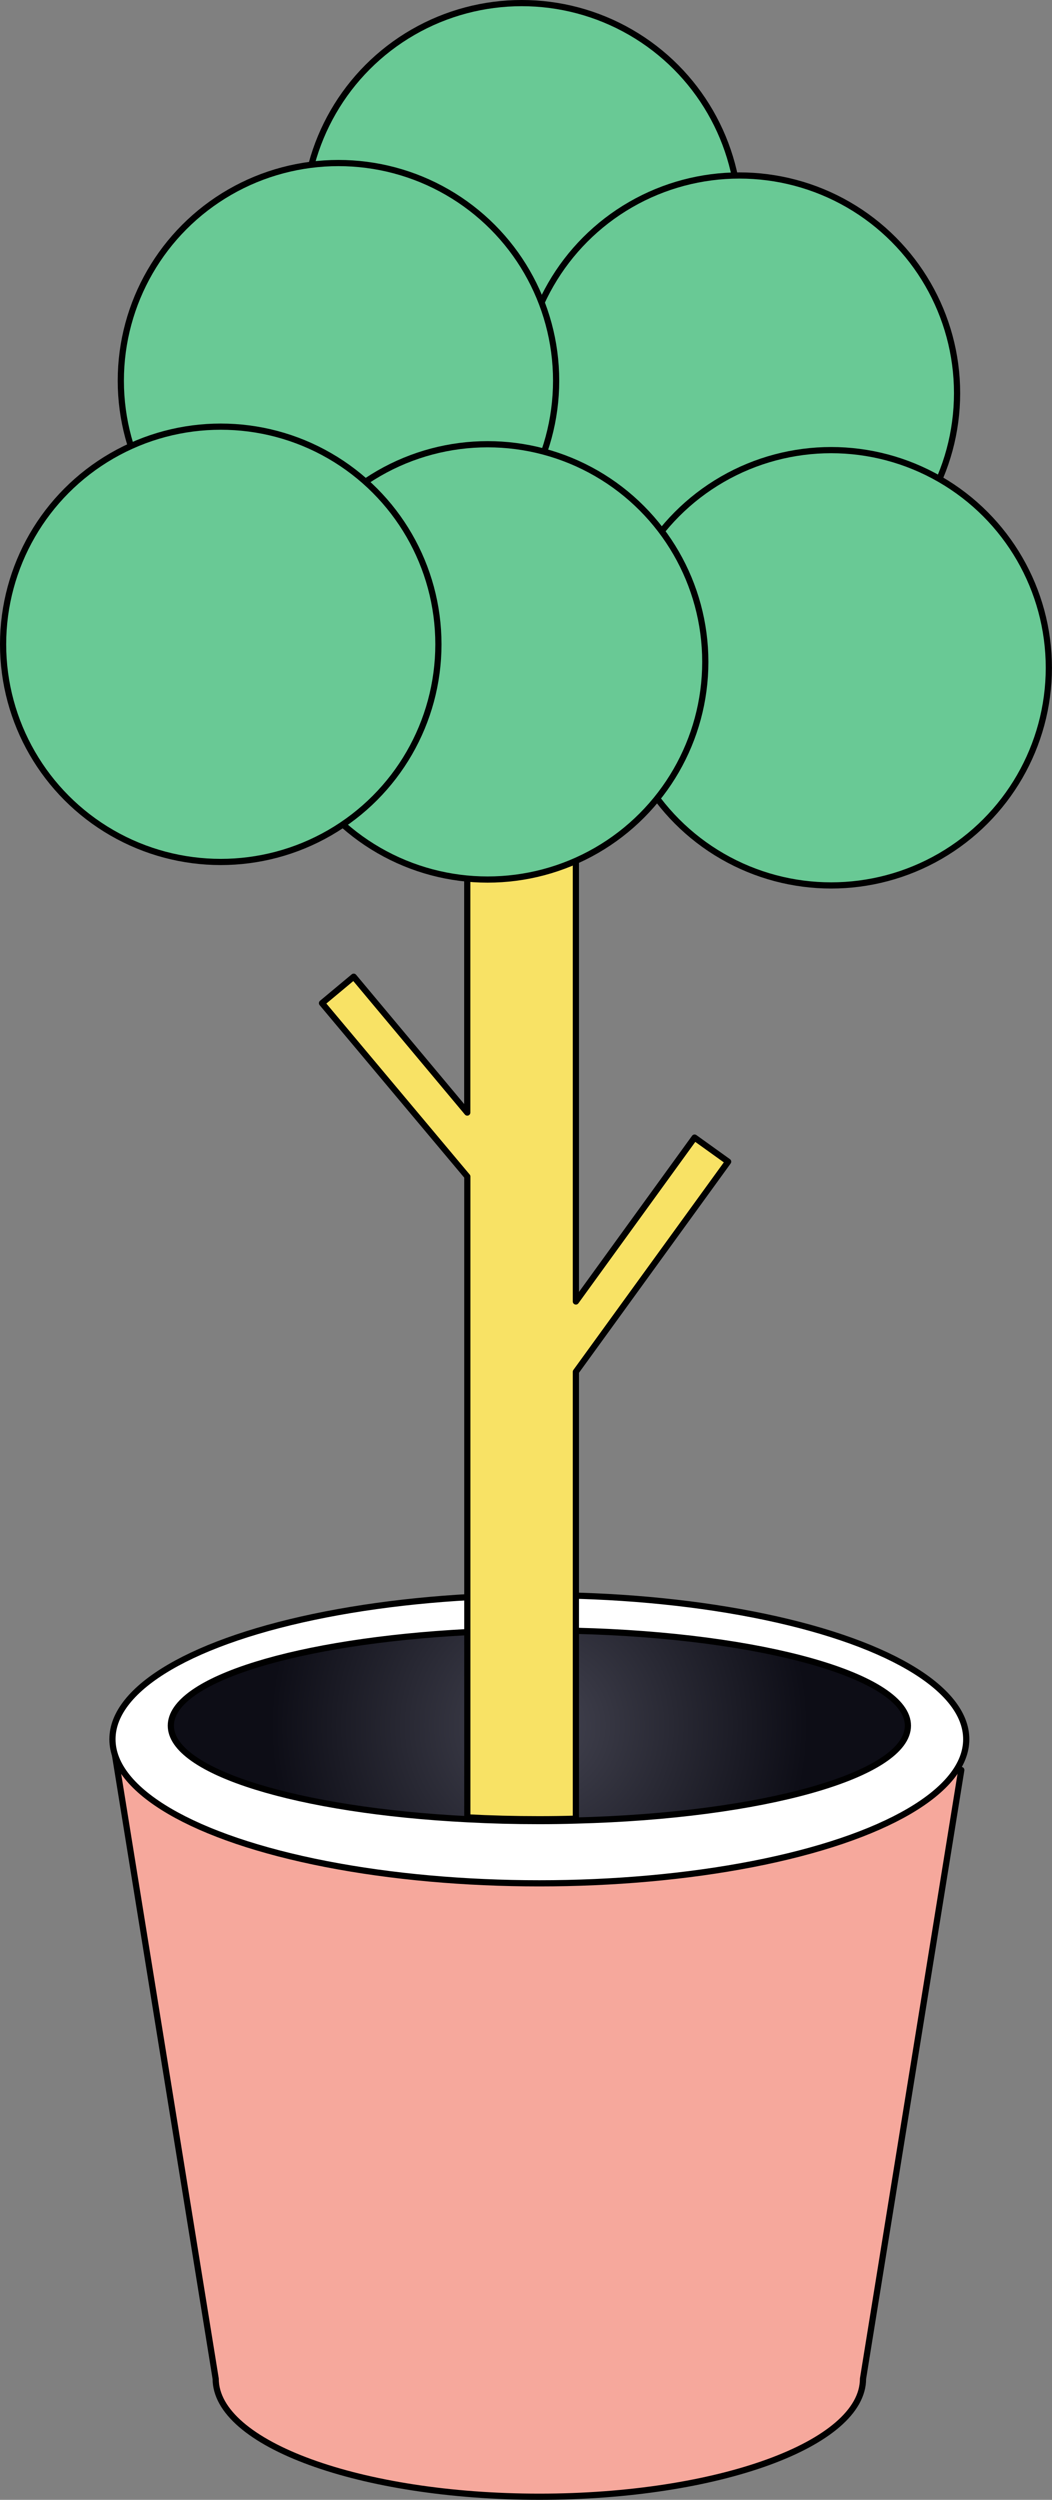
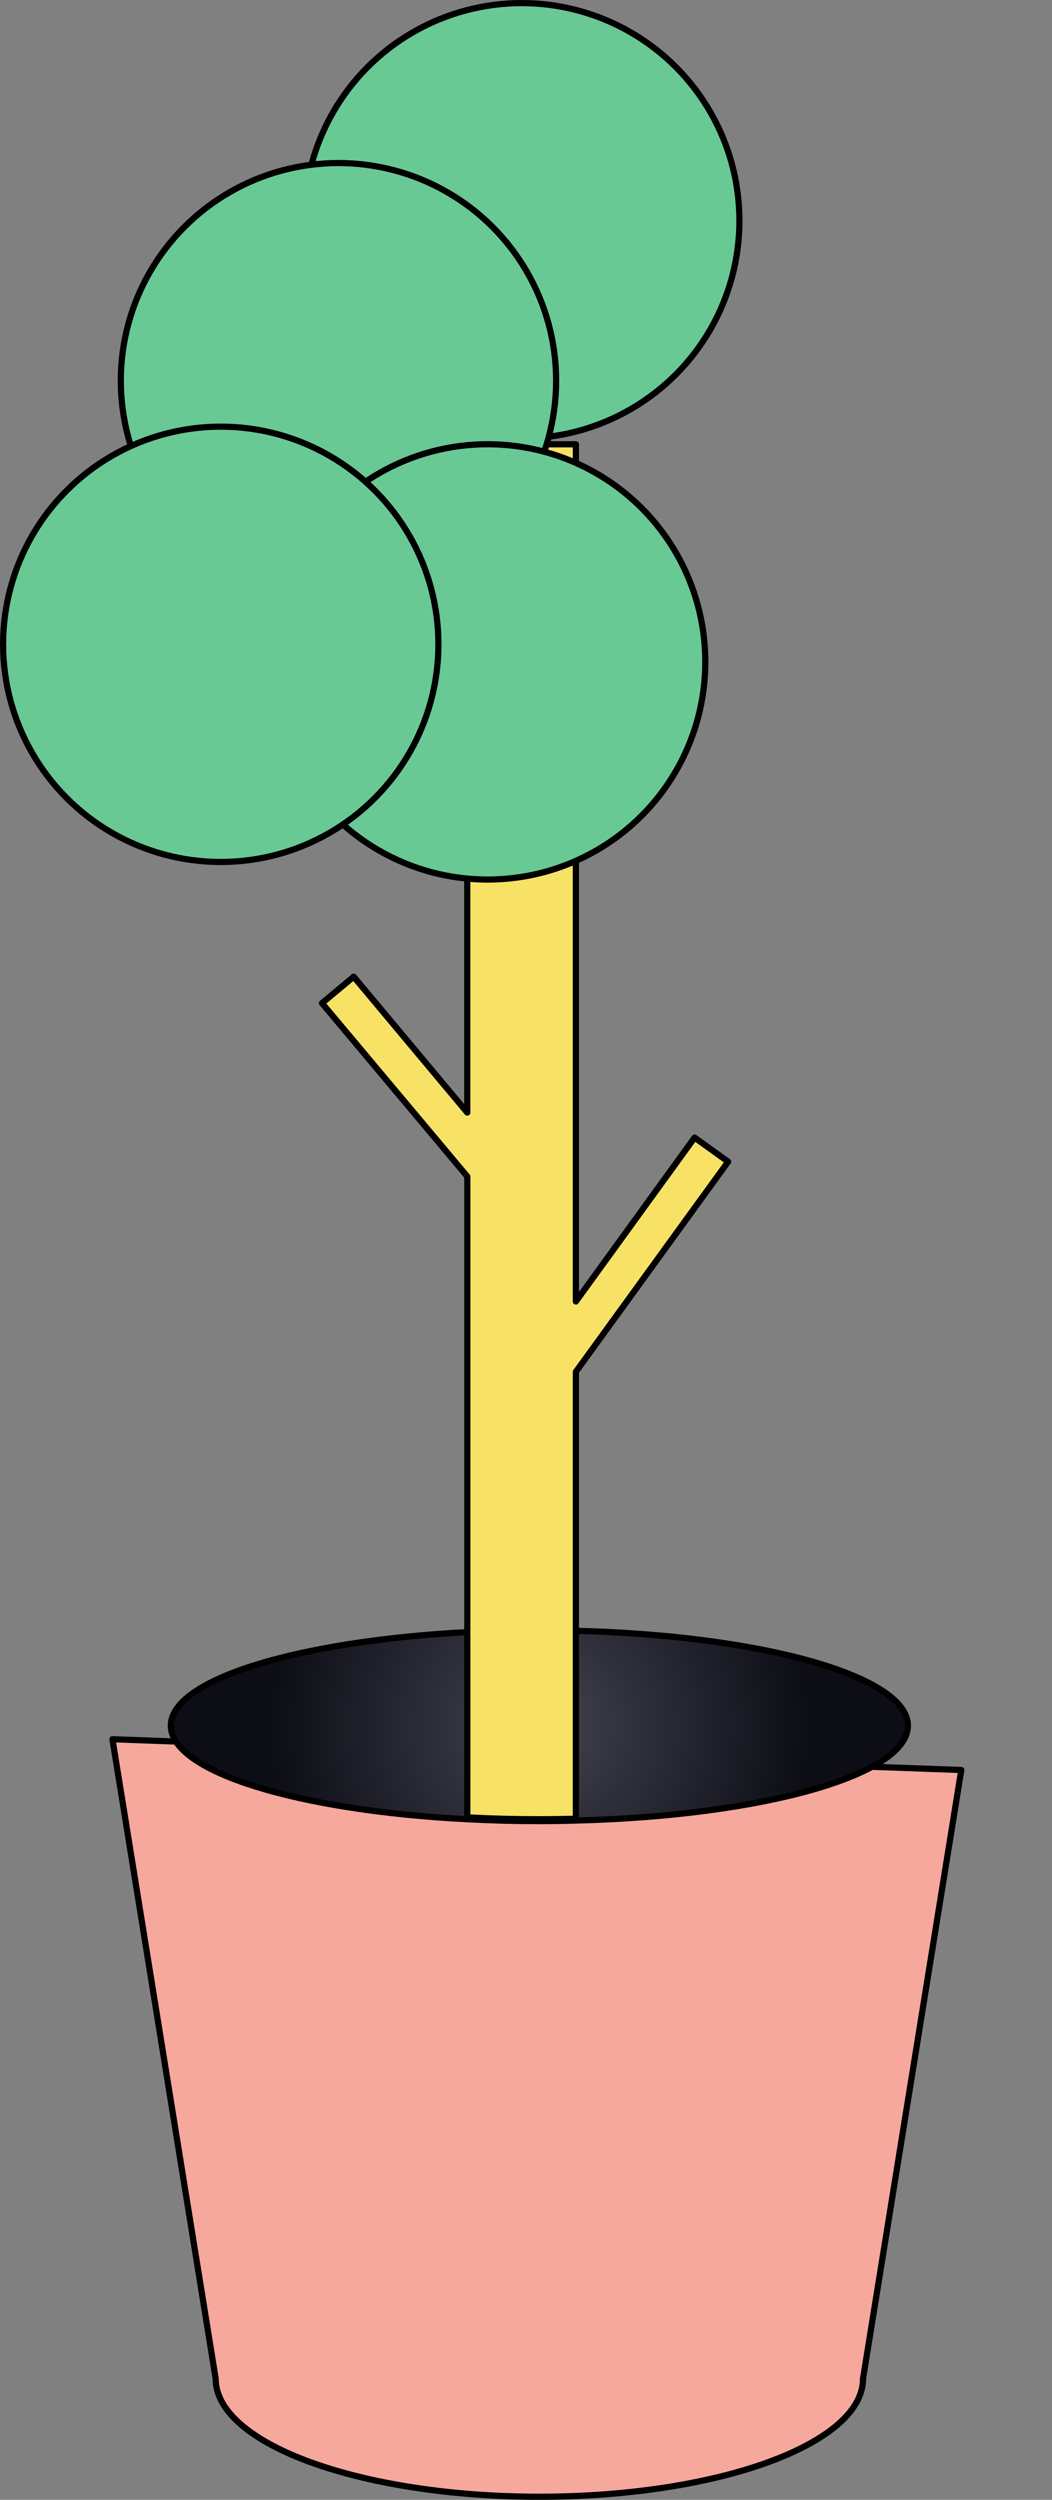
<svg xmlns="http://www.w3.org/2000/svg" viewBox="0 0 169.89 403.7">
  <rect x="0" y="0" width="169.89" height="403.7" fill="#808080" stroke="none" />
  <defs>
    <style>.cls-1{fill:#f6a89c;}.cls-1,.cls-2,.cls-3,.cls-4,.cls-5{stroke:#000;stroke-linecap:round;stroke-linejoin:round;}.cls-2{fill:#fff;}.cls-3{fill:url(#Безымянный_градиент_4);}.cls-4{fill:#f8e265;}.cls-5{fill:#69c995;}</style>
    <radialGradient id="Безымянный_градиент_4" cx="55.15" cy="278.68" r="43.47" gradientTransform="translate(31.95)" gradientUnits="userSpaceOnUse">
      <stop offset="0" stop-color="#444451" />
      <stop offset="1" stop-color="#0d0d16" />
    </radialGradient>
  </defs>
  <g id="Layer_2" data-name="Layer 2">
    <g id="Layer_1-2" data-name="Layer 1">
      <path class="cls-1" d="M18.16,280.87,34.83,384.14c0,10.53,23.4,19.06,52.27,19.06s52.27-8.53,52.27-19.06l15.87-98.3Z" />
-       <ellipse class="cls-2" cx="87.1" cy="280.87" rx="68.94" ry="23.27" />
      <path class="cls-3" d="M146.62,278.68c0,8-23.51,14.56-53.6,15.32-1.94.06-3.92.09-5.92.09-4,0-7.85-.1-11.61-.3-27.31-1.39-47.9-7.63-47.9-15.11S48.18,265,75.49,263.57c3.76-.2,7.64-.3,11.61-.3,2,0,4,0,5.92.09C123.11,264.11,146.62,270.69,146.62,278.68Z" />
      <path class="cls-4" d="M117.59,187.6,93,221.53V293.7c-1.94.06-3.92.09-5.92.09-4,0-7.85-.1-11.61-.3V190L52,162l5.12-4.27,18.34,21.94v-39.3L35.65,92.74l5.11-4.27L75.49,130V71.75H93V210.18l19.17-26.47Z" />
      <circle class="cls-5" cx="84.26" cy="35.65" r="35.15" />
-       <circle class="cls-5" cx="119.41" cy="63.49" r="35.15" />
      <circle class="cls-5" cx="54.66" cy="61.48" r="35.15" />
-       <circle class="cls-5" cx="134.23" cy="107.84" r="35.15" />
      <circle class="cls-5" cx="78.75" cy="106.89" r="35.15" />
      <circle class="cls-5" cx="35.65" cy="104.05" r="35.15" />
    </g>
  </g>
</svg>